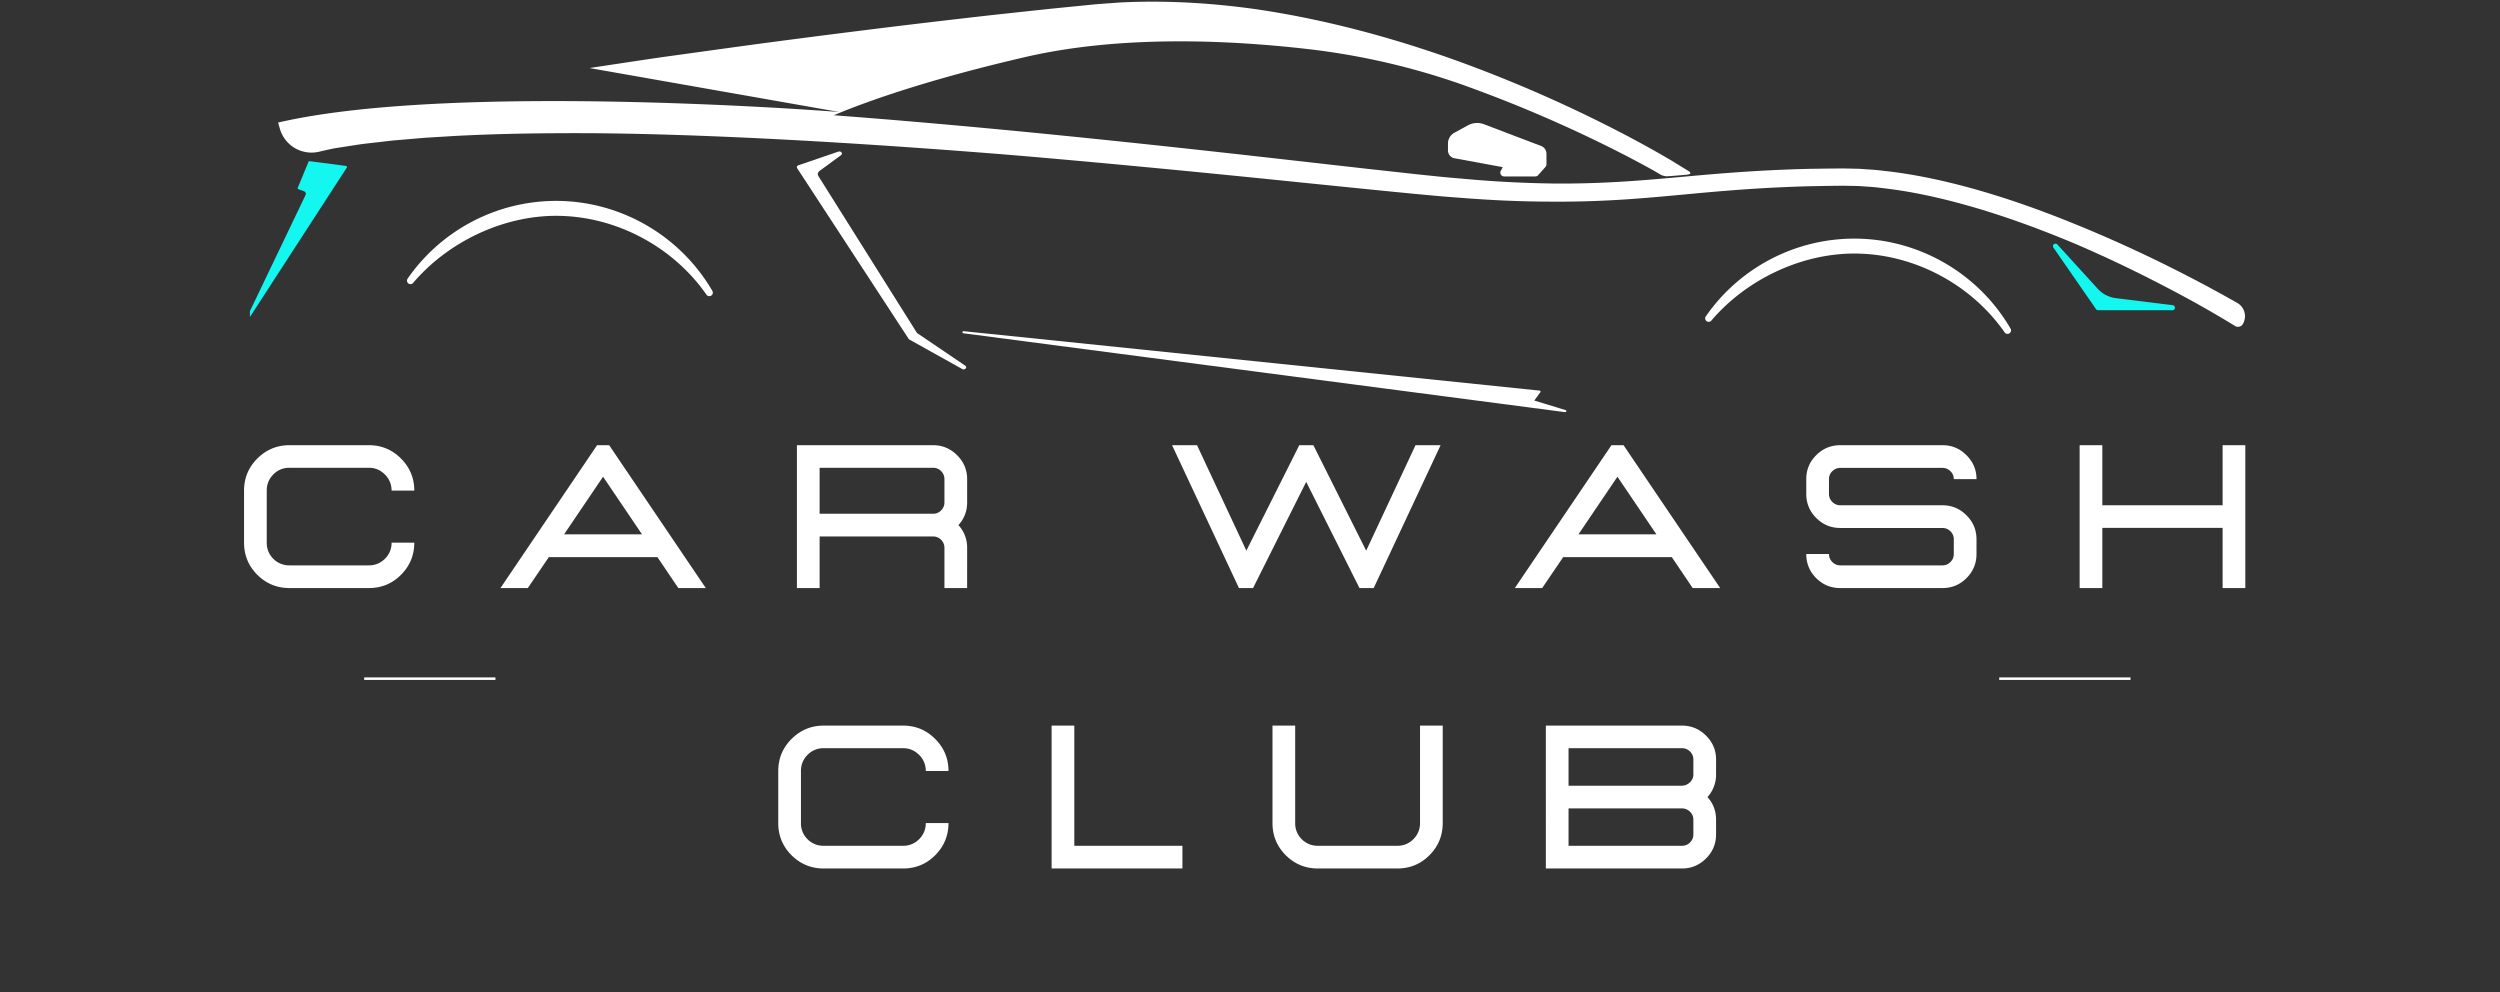
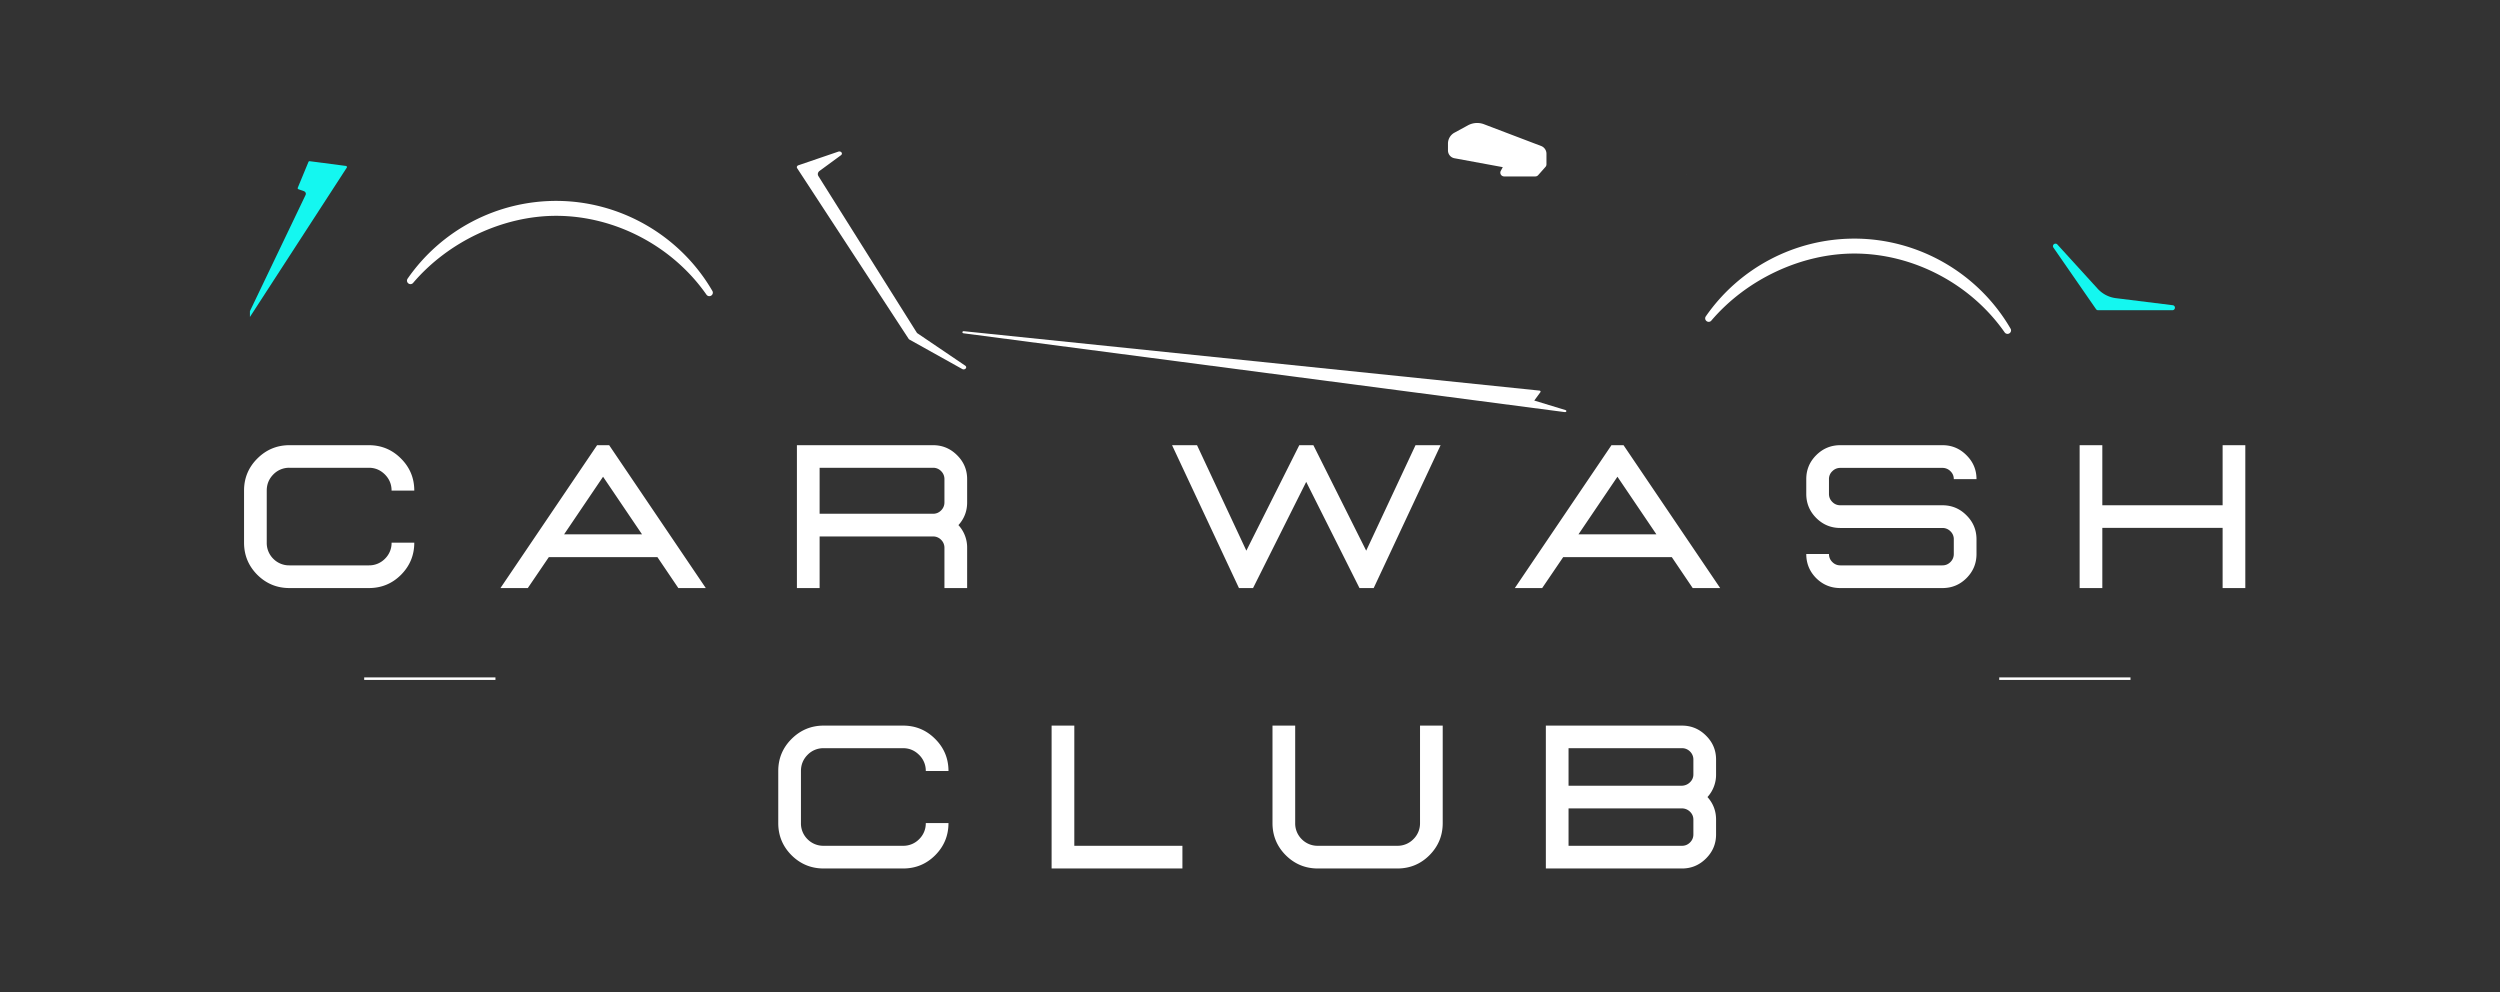
<svg xmlns="http://www.w3.org/2000/svg" width="436" height="173" version="1.0" viewBox="0 0 327 129.75">
  <rect x="0" y="0" width="327" height="129.75" fill="#333333" stroke="none" />
  <defs>
    <clipPath id="a">
      <path d="M32.691 21h12.942v20.664H32.69Zm0 0" />
    </clipPath>
    <clipPath id="b">
-       <path d="M36 0h257.59v43H36Zm0 0" />
-     </clipPath>
+       </clipPath>
    <clipPath id="c">
      <path d="M125.563 43.309H205v10.586h-79.438Zm0 0" />
    </clipPath>
    <clipPath id="d">
      <path d="M47.586 87.625h17.219V89h-17.22Zm0 0" />
    </clipPath>
    <clipPath id="e">
      <path d="M261.45 87.625h17.218V89h-17.219Zm0 0" />
    </clipPath>
  </defs>
  <path fill="#14f7f0" d="m269.102 31.977 5.265 5.78A3.884 3.884 0 0 0 276.762 39l7.43.922c.175.02.3.172.288.344a.332.332 0 0 1-.328.312h-9.722a.332.332 0 0 1-.27-.144l-5.574-8.051a.325.325 0 0 1 .066-.442.328.328 0 0 1 .45.036" />
  <g clip-path="url(#a)">
    <path fill="#14f7f0" d="M32.371 41.367 39.97 25.5a.35.35 0 0 0 .004-.293.423.423 0 0 0-.235-.207l-.699-.246c-.082-.031-.125-.113-.094-.192l1.399-3.382a.162.162 0 0 1 .176-.094l4.722.617a.17.17 0 0 1 .121.082.13.13 0 0 1-.004.14L32.664 41.5a.173.173 0 0 1-.144.074.17.17 0 0 1-.075-.015c-.074-.036-.11-.121-.074-.192" />
  </g>
  <g clip-path="url(#b)">
    <path fill="#fff" d="m36.379 16.027.226.801a4.299 4.299 0 0 0 5.11 3.02c.8-.184 1.515-.344 1.914-.426.656-.113 1.371-.215 2.129-.336.758-.11 1.562-.254 2.43-.34.863-.098 1.777-.203 2.73-.316.957-.106 1.973-.172 3.023-.27.528-.047 1.063-.09 1.61-.137l1.687-.105c1.145-.059 2.325-.152 3.555-.2 4.906-.238 10.484-.32 16.57-.296 6.09.043 12.7.246 19.688.562 6.988.32 14.363.758 21.988 1.29 3.813.265 7.691.558 11.613.867 3.922.32 7.891.672 11.895 1.035a2456.63 2456.63 0 0 1 24.246 2.347c4.062.415 8.125.825 12.172 1.235 2.031.203 4.055.402 6.07.601 1.012.09 2.02.184 3.028.278 1 .093 2.027.164 3.03.238 4.028.324 8.052.5 12.028.5 3.977.027 7.91-.145 11.75-.457 3.836-.305 7.578-.707 11.234-.992 3.657-.293 7.239-.48 10.72-.57l2.609-.047c.43 0 .863-.008 1.293-.012l.324-.004.3.004.626.012c.418.011.832.011 1.242.03.414.032.828.06 1.234.087.824.047 1.633.164 2.438.254 3.218.41 6.3 1.078 9.226 1.86 5.848 1.57 11.07 3.562 15.621 5.476a173.03 173.03 0 0 1 11.555 5.52 147.997 147.997 0 0 1 7.203 3.987c.824.489 1.442.868 1.856 1.118.117.074.25.109.382.109.243 0 .48-.121.614-.344.59-.965.27-2.222-.711-2.781l-.801-.453a175.814 175.814 0 0 0-7.379-3.926 176.15 176.15 0 0 0-11.797-5.422c-4.633-1.926-9.95-3.93-15.957-5.515-3.004-.786-6.18-1.461-9.531-1.875-.84-.09-1.684-.207-2.543-.254-.43-.028-.86-.059-1.293-.094-.434-.016-.871-.02-1.309-.035l-.66-.012-.34-.008-.324.004-1.293.012-2.613.035c-3.55.082-7.172.262-10.863.547-3.696.277-7.446.668-11.243.957-3.793.297-7.64.457-11.546.418a150.43 150.43 0 0 1-11.844-.629c-1-.086-1.98-.164-2.988-.27l-3.012-.312c-2.008-.223-4.024-.445-6.043-.664-4.04-.457-8.098-.918-12.16-1.375-16.235-1.836-32.496-3.55-47.774-4.852a966.884 966.884 0 0 0-9.46-.765c-.266-.024-.536-.043-.805-.063a68.02 68.02 0 0 1 1.222-.5c4.309-1.726 11.946-4.363 23.828-7.113 12.54-2.906 26.828-2.215 36.989-1.04a92.732 92.732 0 0 1 20.746 4.856c.035.016.062.024.097.04a175.574 175.574 0 0 1 19.079 8.203 144.628 144.628 0 0 1 5.144 2.714c.379.211.73.426 1.016.598.004 0 .004.004.004.004.007.004.015.004.02.008.288.16.69.21.75.218h.007c.605-.027 1.77-.128 2.598-.207.039-.003.078-.003.113-.007.012 0 .02 0 .031-.004.606-.086.379-.317.207-.438l-.031-.02c-.016-.011-.035-.019-.05-.03-.017-.008-.032-.02-.048-.028l-.004-.004c-.812-.5-2.047-1.258-2.117-1.304-.308-.176-.762-.442-1.351-.79a151.604 151.604 0 0 0-5.192-2.832 179.249 179.249 0 0 0-19.238-8.597 150.468 150.468 0 0 0-13.395-4.375c-4.828-1.324-10-2.473-15.425-3.254-5.422-.75-11.106-1.121-16.88-.879-.722.023-1.445.094-2.167.14l-1.09.079-.547.043-.535.05c-1.422.145-2.852.286-4.281.426-2.868.29-5.746.614-8.621.918-5.747.653-11.493 1.324-17.137 2.035-2.828.352-5.625.707-8.39 1.07-2.766.356-5.497.723-8.188 1.09-2.684.372-5.325.739-7.907 1.094-2.586.352-5.109.742-7.566 1.11-.707.105-1.41.214-2.113.32-.508.078-1.016.152-1.516.234l32.672 5.75s-.031-.004-.102-.007c-.02 0-.043-.004-.066-.004-1.508-.121-12.98-.977-27.008-1.297-15.633-.36-34.457-.051-46.226 2.683h-.012" />
  </g>
  <path fill="#fff" d="M189.395 19.676v-.899c0-.59.32-1.132.84-1.418l1.769-.964a2.522 2.522 0 0 1 2.101-.145l7.47 2.844c.421.156.702.566.702 1.015V21.5a.504.504 0 0 1-.125.328l-.96 1.082a.5.5 0 0 1-.372.168h-4.082a.498.498 0 0 1-.425-.242.487.487 0 0 1-.012-.484l.262-.489-6.32-1.164a1.036 1.036 0 0 1-.848-1.023m-84.961 1.941 5.234-1.789c.148-.047.32 0 .402.113.086.114.059.262-.058.352l-2.809 2.059c-.234.171-.297.457-.152.687l12.894 20.516 6.309 4.273c.137.09.164.258.058.375a.348.348 0 0 1-.265.113.389.389 0 0 1-.184-.046l-6.906-3.852a.31.31 0 0 1-.105-.094l-14.582-22.32a.236.236 0 0 1-.024-.227.298.298 0 0 1 .188-.16" />
  <g clip-path="url(#c)">
    <path fill="#fff" d="M125.883 43.438c.012-.075.09-.13.183-.118l75.297 7.77a.162.162 0 0 1 .13.074.118.118 0 0 1-.009.133l-.8 1.094 4.09 1.25c.078.023.12.093.101.164-.02.062-.086.101-.16.101h-.024L126.02 43.594c-.086-.012-.149-.082-.137-.157" />
  </g>
  <path fill="#fff" d="M242.543 31.21c8.387 0 16.219 4.513 20.437 11.774a.449.449 0 0 1-.148.614.455.455 0 0 1-.625-.125c-4.437-6.356-11.973-10.309-19.664-10.309-6.93 0-14.094 3.363-18.7 8.77a.446.446 0 0 1-.624.066.447.447 0 0 1-.098-.621 23.655 23.655 0 0 1 19.422-10.168M72.738 26.277c8.387 0 16.219 4.512 20.438 11.774a.449.449 0 0 1-.149.613.455.455 0 0 1-.625-.125C87.965 32.18 80.434 28.23 72.738 28.23c-6.93 0-14.093 3.364-18.699 8.77a.45.45 0 0 1-.629.066.454.454 0 0 1-.094-.62 23.655 23.655 0 0 1 19.422-10.169m147.821-3.422v.004l.113-.011c-.035.004-.074.004-.113.007M48.25 76.918c1.645 0 3.048-.578 4.204-1.734 1.156-1.164 1.734-2.566 1.734-4.203H51.22a2.88 2.88 0 0 1-.875 2.11 2.882 2.882 0 0 1-2.093.859H37.86a2.892 2.892 0 0 1-2.11-.86 2.892 2.892 0 0 1-.86-2.11v-6.812c0-.82.285-1.523.86-2.11a2.876 2.876 0 0 1 2.11-.874h10.39c.812 0 1.507.293 2.093.875.582.586.875 1.289.875 2.11h2.97c0-1.634-.579-3.032-1.735-4.188-1.156-1.164-2.559-1.75-4.203-1.75H37.86c-1.638 0-3.04.586-4.204 1.75-1.156 1.156-1.734 2.554-1.734 4.187v6.813c0 1.637.578 3.039 1.734 4.203 1.164 1.156 2.566 1.734 4.203 1.734Zm44.068 0h-3.593l-2.735-4.047H71.787l-2.75 4.047H65.46L78.1 58.231h1.579Zm-8.343-7.03-5.094-7.532-5.094 7.531Zm42.527 7.03h-2.969v-5.265a1.44 1.44 0 0 0-.437-1.047 1.44 1.44 0 0 0-1.047-.438h-14.844v6.75h-2.969V58.231h17.813c1.219 0 2.265.437 3.14 1.312.875.867 1.313 1.907 1.313 3.125v3.047c0 1.149-.383 2.137-1.14 2.969a4.309 4.309 0 0 1 1.14 2.969Zm-4.453-9.718c.406 0 .754-.145 1.047-.438.289-.289.437-.64.437-1.047v-3.047a1.44 1.44 0 0 0-.437-1.047 1.44 1.44 0 0 0-1.047-.437h-14.844V67.2Zm57.631 9.718h-1.86l-6.968-13.89-6.953 13.89h-1.844l-8.75-18.687h3.266l6.453 13.797 6.922-13.797h1.843l6.907 13.797 6.453-13.797h3.281Zm45.319 0h-3.594l-2.734-4.047h-14.204l-2.75 4.047h-3.578l12.64-18.687h1.58Zm-8.344-7.03-5.094-7.532-5.094 7.531Zm37.418 7.03h-13.36c-1.23 0-2.28-.43-3.156-1.297-.867-.875-1.297-1.925-1.297-3.156h2.97c0 .406.144.758.437 1.047.289.293.64.438 1.047.438h13.359c.406 0 .754-.145 1.047-.438.289-.289.437-.64.437-1.047v-1.922a1.41 1.41 0 0 0-.437-1.047 1.44 1.44 0 0 0-1.047-.437h-13.36c-1.23 0-2.28-.438-3.156-1.313-.867-.875-1.297-1.921-1.297-3.14v-1.938c0-1.218.43-2.258 1.297-3.125.875-.875 1.926-1.312 3.157-1.312h13.359c1.226 0 2.273.437 3.14 1.312.876.867 1.313 1.907 1.313 3.125h-2.969c0-.406-.148-.75-.437-1.03a1.44 1.44 0 0 0-1.047-.438h-13.36c-.406 0-.757.148-1.046.437a1.373 1.373 0 0 0-.438 1.031v1.938c0 .406.145.758.438 1.047.289.293.64.437 1.047.437h13.359c1.226 0 2.273.438 3.14 1.313.876.867 1.313 1.914 1.313 3.14v1.922c0 1.23-.437 2.281-1.312 3.156-.868.868-1.915 1.297-3.141 1.297Zm39.614 0h-2.968v-7.875h-15.735v7.875h-2.968V58.231h2.968v7.86h15.735v-7.86h2.968Zm-175.563 36.68c1.644 0 3.047-.578 4.203-1.735 1.156-1.164 1.734-2.566 1.734-4.203h-2.968a2.88 2.88 0 0 1-.875 2.11 2.882 2.882 0 0 1-2.094.859h-10.39a2.892 2.892 0 0 1-2.11-.86 2.892 2.892 0 0 1-.86-2.109v-6.812c0-.82.286-1.524.86-2.11a2.876 2.876 0 0 1 2.11-.875h10.39c.812 0 1.508.293 2.094.875a2.89 2.89 0 0 1 .875 2.11h2.968c0-1.633-.578-3.032-1.734-4.188-1.156-1.164-2.559-1.75-4.203-1.75h-10.39c-1.637 0-3.04.586-4.204 1.75-1.156 1.156-1.734 2.555-1.734 4.188v6.812c0 1.637.578 3.04 1.734 4.203 1.164 1.157 2.567 1.735 4.203 1.735Zm36.536 0v-2.97h-14.14V94.91h-2.97v18.688Zm28.11 0c1.644 0 3.047-.578 4.203-1.735 1.156-1.164 1.734-2.566 1.734-4.203V94.91h-2.968v12.75a2.88 2.88 0 0 1-.875 2.11 2.882 2.882 0 0 1-2.094.859h-10.39a2.892 2.892 0 0 1-2.11-.86 2.892 2.892 0 0 1-.86-2.109V94.91h-2.968v12.75c0 1.637.578 3.04 1.734 4.203 1.164 1.157 2.566 1.735 4.203 1.735Zm37.24 0h-17.813V94.91h17.812c1.22 0 2.266.438 3.141 1.313.875.867 1.312 1.906 1.312 3.125v1.937a4.324 4.324 0 0 1-1.125 2.969c.75.836 1.125 1.82 1.125 2.953v1.938c0 1.218-.437 2.265-1.312 3.14s-1.922 1.313-3.14 1.313Zm.03-10.828a1.55 1.55 0 0 0 1.032-.47 1.38 1.38 0 0 0 .422-1.015v-1.937a1.44 1.44 0 0 0-.438-1.047 1.44 1.44 0 0 0-1.047-.438h-14.843v4.907Zm-.03 7.859c.406 0 .753-.145 1.046-.438.29-.289.438-.64.438-1.046v-1.938c0-.395-.14-.734-.422-1.016a1.5 1.5 0 0 0-1.031-.453h-14.875v4.89Zm0 0" />
  <g clip-path="url(#d)">
    <path fill="#fff" d="M109.664 81.313v1.05H89.262l6.539-6.535c.129.11.265.2.418.27a1.959 1.959 0 0 0 .973.188 1.76 1.76 0 0 0 .488-.095c.16-.05.308-.12.453-.214a1.97 1.97 0 0 0 .668-.727 1.994 1.994 0 0 0 .156-1.457 2.148 2.148 0 0 0-.195-.457 2.154 2.154 0 0 0-.305-.398 2.128 2.128 0 0 0-.394-.305 2.179 2.179 0 0 0-.461-.195 1.933 1.933 0 0 0-.988-.02 2 2 0 0 0-.47.176 1.97 1.97 0 0 0-.847 2.582c.07.152.164.289.27.418L82.562 88.602H47.636v.332h35.058l6.239-6.239h5.312l2.445 2.438h5.313l2.437-2.438h5.227v1.047h2.434V81.31Zm2.106 2.101h-1.778v-1.773h1.778Zm0 0" />
  </g>
  <g clip-path="url(#e)">
    <path fill="#fff" d="M323.527 81.313v1.05H303.13l6.535-6.535c.129.11.27.2.418.27.152.074.313.125.477.156.164.031.328.043.496.031a1.77 1.77 0 0 0 .492-.094 1.892 1.892 0 0 0 .828-.534c.117-.126.21-.259.29-.407a1.994 1.994 0 0 0 .155-1.457 1.966 1.966 0 0 0-.195-.457 2.154 2.154 0 0 0-.305-.398 2.128 2.128 0 0 0-.394-.305 2.096 2.096 0 0 0-.461-.195 1.933 1.933 0 0 0-.988-.02 1.995 1.995 0 0 0-.875.465 1.85 1.85 0 0 0-.32.383 1.897 1.897 0 0 0-.309.937 1.948 1.948 0 0 0 .457 1.39l-13.004 13.009H261.5v.332h35.063l6.238-6.239h5.312l2.442 2.438h5.312l2.438-2.438h5.226v1.047h2.434V81.31Zm2.106 2.101h-1.778v-1.773h1.778Zm0 0" />
  </g>
</svg>